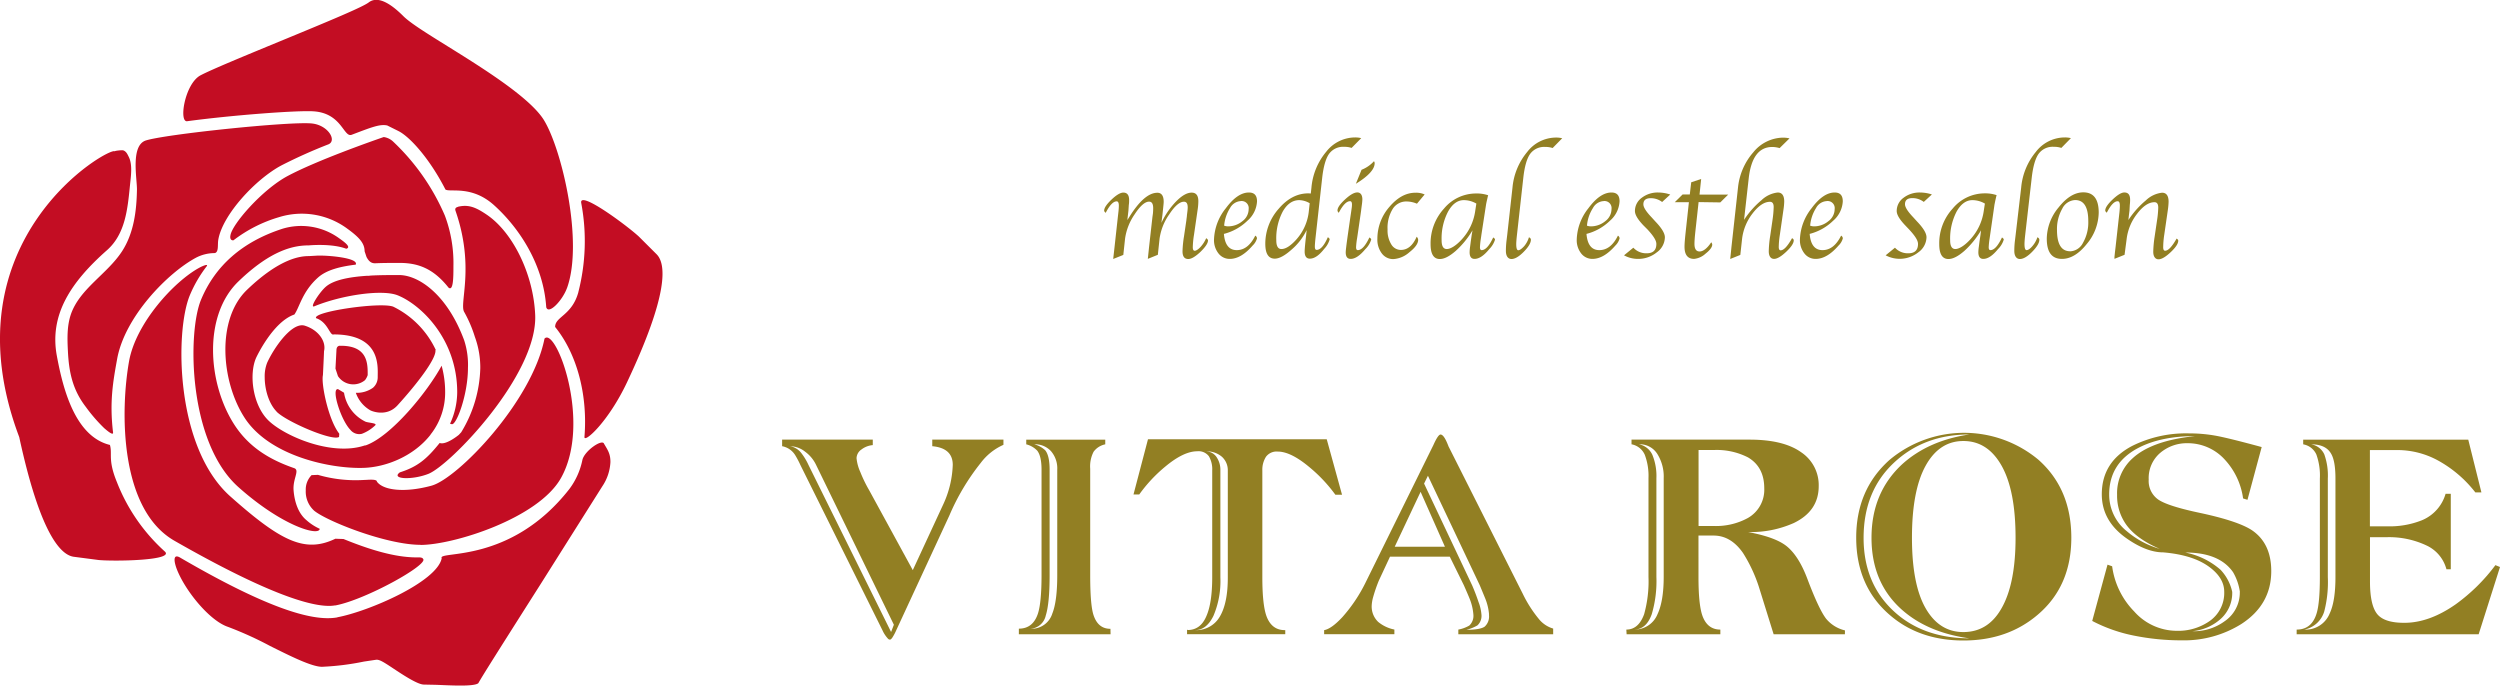
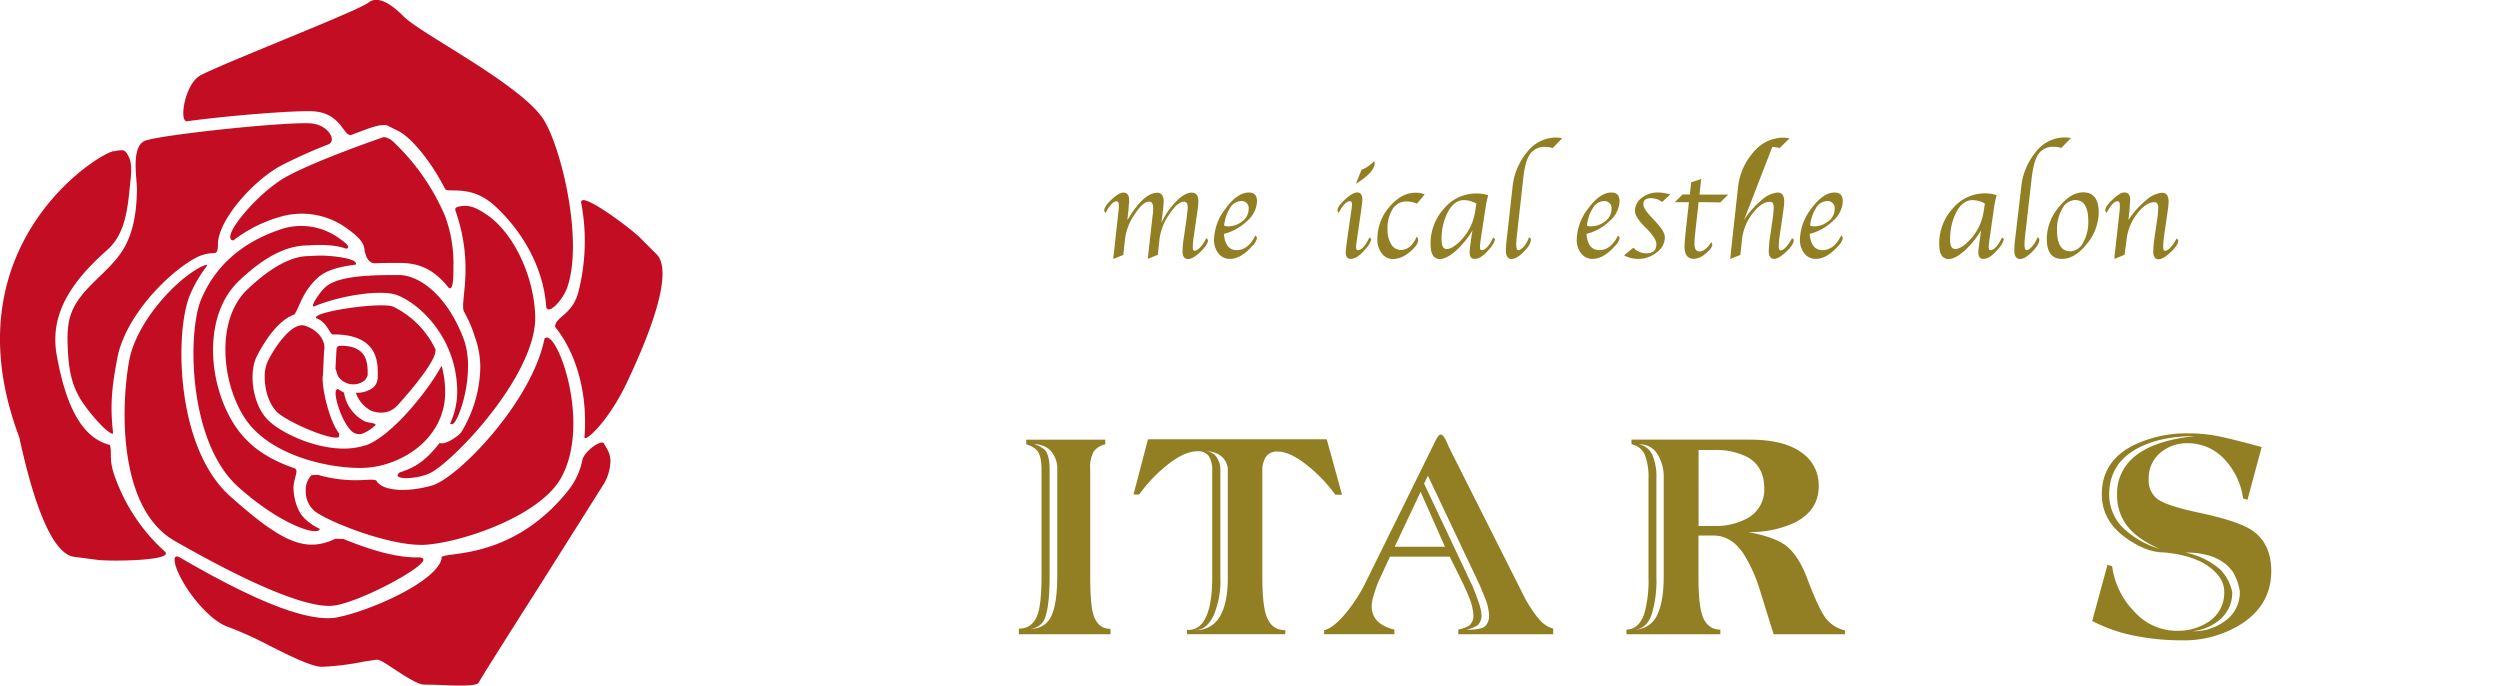
<svg xmlns="http://www.w3.org/2000/svg" id="_logo" viewBox="0 0 616.08 168.97">
  <defs>
    <style>.cls-1{fill:#c30d23;}.cls-2{fill:#927f23;}</style>
  </defs>
  <path class="cls-1" d="M121.36,130.92a9.64,9.64,0,0,1-3.28,2.07,2.79,2.79,0,0,1-2.83-1c-2.38-2.45-4.81-10.39-3-10l1.45.87A9.57,9.57,0,0,0,119,130C119.84,130.31,122,130.34,121.36,130.92Zm4.48-29.26a22.5,22.5,0,0,1,10.48,10.68h-.1c.31,2-4.35,8.14-9.34,13.63-2.82,3.09-6.64,1.26-6.64,1.26a8,8,0,0,1-3.63-4.35,6.83,6.83,0,0,0,4.23-1.25A3.41,3.41,0,0,0,122,119c0-2.61.83-10.48-10.82-10.51-1,.43-1.39-3-4.36-4C105.81,102.9,122.76,100.43,125.84,101.66ZM99.77,69.47c7.21-3.85,21-8.68,23.71-9.62A4.23,4.23,0,0,1,125.83,61a54.71,54.71,0,0,1,12.72,18.21,33.33,33.33,0,0,1,2.11,12.43c0,2.64,0,6.31-1.21,5.32-3.76-4.76-7.57-6.09-12.07-6.09-1.88,0-3.95,0-6,.09-.71,0-1.42-.18-2.14-1.55L118.77,88c0-1.88-1.19-3.33-4.17-5.5a18.88,18.88,0,0,0-16.87-2.92,34.3,34.3,0,0,0-11.29,5.73s-1,.14-.73-1.25C86.14,81.32,93.5,72.84,99.77,69.47Zm4.65,84.78a12.7,12.7,0,0,0,3.29,2.14c-.13,1.91-9.17-.59-20-10.24C75.22,135.07,75.13,108,78.44,100c3.49-8.45,10.25-14.36,20.09-17.55a15.93,15.93,0,0,1,14,2.37c1.42,1,3,2.2,1.72,2.56-3.6-1.37-9.2-.83-9.2-.83-3.51,0-9.13.93-17.38,8.89-8.7,8.39-7.59,24.94-1.1,35.14,3.57,5.61,8.69,8.75,14.91,10.89,1.32.56-.44,2.62-.21,5.46S102.42,152.58,104.42,154.25Zm7.17-37.34.24-4.48c0-1.28.92-1.14.92-1.14,6.93-.07,6.78,4.55,6.78,7.23a4.14,4.14,0,0,1-.66,1.24,4.53,4.53,0,0,1-6.67-1Zm-5.79-60.4c3.94.42,6.19,4.15,4.1,5.12a124.3,124.3,0,0,0-11.65,5.22C91.91,70.24,83.74,79,82.71,85.19c-.21,1.26.16,2.93-.83,3.26a10,10,0,0,0-4.65,1.13c-7,3.76-17.58,14.55-19.45,25-1,5.52-1.9,10.56-1,18.06.13,1.06-2-.92-2.13-1a39.53,39.53,0,0,1-4.57-5.27c-3.27-4.24-4.18-8.56-4.43-13.84-.15-3-.24-6.12.74-9C48.59,97.2,55.31,93.66,59,88c2.92-4.52,3.59-10,3.67-15.27,0-2.8-1.55-10.66,2.09-12C69.29,59.19,100.39,55.94,105.8,56.51Zm-8.71,71c-2-2.05-2.94-5.59-2.94-8.49a9.08,9.08,0,0,1,.61-3.56c1.58-3.46,5.59-9.37,8.71-9.22l0,0h0a2,2,0,0,1,.53.09c3.45,1.07,5.35,3.92,4.77,6.3,0,.37-.26,5.81-.27,5.89-.48,2.13,1.34,11,4,14.4.08.1-.07.73,0,.81C111.07,134.94,99.63,130.08,97.09,127.54Zm74.36-29.47a50.56,50.56,0,0,0,.7-21.95c-.54-3.19,11.24,5.55,14.2,8.28l4.38,4.37c2.37,2.38,3,9.78-7.31,31.59-4.62,9.77-10.61,15.09-10.47,13.41.82-10.12-1.72-20.28-7.22-27.08C165.66,104.11,169.88,103.85,171.45,98.07Zm-38.92,62.3c-8.32,0-23-5.78-26.19-8.41a6.34,6.34,0,0,1-2.07-5,5.06,5.06,0,0,1,1.43-3.76l1.57-.07a33.26,33.26,0,0,0,11.29,1.26c.84,0,3.24-.32,3.24.41,1.61,2.21,7,2.76,13.45,1S160,125.09,163.1,109.54c2.74-3.11,11.76,20.51,4.09,34.29C161.63,153.83,140.66,160.37,132.53,160.37Zm6.09-37.62a16.66,16.66,0,0,1-3.39,10.18,1.16,1.16,0,0,0-.23.33c-4.15,5.29-11,8-16.54,8.15-8.12.25-23.26-2.91-29.34-12.46-5.74-9-6.89-24.13.65-31.4,8.34-8,13.41-8.33,15.31-8.33l1.92-.11c2.6-.13,10.46.55,9.57,2.22-3.7.44-7.14,1.28-9.24,3.14-3.92,3.47-4.58,7.34-5.87,9.15-5.32,1.81-9.36,10.53-9.41,10.63-1.8,4-.91,11.55,2.93,15.39s15.62,9,23.83,6.24h.06a.61.61,0,0,1,.13,0c6.29-2.18,15.29-13.25,18.75-19.65A24.39,24.39,0,0,1,138.62,122.75Zm5.62-6c0,6.7-2.89,14.25-4,13.89-.05,0-.34-.12-.43-.08a18.62,18.62,0,0,0,1.78-7.81c0-13.11-9-21.59-14.66-23.86-3.9-1.56-14,0-20.54,2.7-1.33.53,1.3-3.53,2.86-4.85,2-1.7,5.93-2.38,10-2.66a4.91,4.91,0,0,0,1-.06c2.45-.13,4.89-.13,7-.13,4.89,0,11.92,4.87,16.06,16.09A19.53,19.53,0,0,1,144.24,116.75Zm-32.17,61.47c7.55-1.4,24.51-8.67,25.7-14.53-1.08-2,16.86,1.59,31.46-17.07a17.85,17.85,0,0,0,3.21-7.16c.51-2.25,4.89-5.25,5.33-4,.94,1.59,1.58,2.48,1.58,4.49a11.69,11.69,0,0,1-2,6l-15.14,24c-10.39,16.36-14.5,22.86-15.41,24.51-1.09,1-8.31.45-10.95.4l-2.47-.05c-1.56,0-5.26-2.46-7.48-3.93-2.46-1.63-3.36-2.2-4.21-2.2l-3.07.46a64.64,64.64,0,0,1-10.34,1.29c-2.59,0-8-2.74-12.84-5.15a87.75,87.75,0,0,0-10.34-4.69c-4.52-1.51-10.48-8.82-12.57-14.12-.69-1.75-1.17-4.18.93-2.86C93.47,175.22,105.51,179.44,112.07,178.22Zm-.55-2.93c-4,.75-14.2-1.39-39.56-15.89C58.24,151.56,58.61,127,60.72,115.13,62.39,105.69,71.9,95.33,78.15,92c.49-.27,2.09-1,1.75-.36a31.55,31.55,0,0,0-4.21,7.23c-3.65,8.82-3.64,37.42,10,49.55,12.54,11.15,18.42,14,25.88,10.42l2,.07c6.35,2.58,12.58,4.53,18,4.53.55,0,1.39-.08,1.61.37C134.62,165.2,119,173.9,111.52,175.29Zm30.23-98.22c2.66-.64,4.45.13,7.2,2,6.49,4.45,11.48,14.86,11.86,24.74.56,14.73-21,37-26.34,39.08-4.07,1.59-9.33,1.3-7-.38,4.42-1.4,6.66-3.34,9.8-7.24,1.58.6,4.72-2,4.72-2l.59-.64a31.73,31.73,0,0,0,4.7-15.81,22.14,22.14,0,0,0-1.34-7.71,31.26,31.26,0,0,0-2.61-6.09C142,100.9,146,92,141.2,78.1,141.1,77.81,140.92,77.28,141.75,77.07Zm26.9,20c-1.07,3-4.52,6.71-5.12,4.75-.68-10.47-6.59-19.5-12.89-25.17-5.5-4.94-10.86-3.08-11.95-3.84-3.81-7.47-8.72-13-11.63-14.43L124.35,57c-1.82-.4-3.93.46-8.76,2.29-2,.77-2.41-5.36-9.47-5.78-4.09-.25-19.89.94-31,2.43-2.23.51-.69-9.26,3.24-11.31,2.74-1.44,11.21-4.93,19.42-8.32,12.67-5.22,20.48-8.48,22-9.63,1.92-1.49,4.8-.36,8.54,3.38,1.68,1.68,5.72,4.2,10.84,7.38,8.49,5.28,20.12,12.51,23.69,18.06C167.32,62.55,172.77,85.68,168.65,97.06Z" transform="translate(-28.92 -26.08)" />
  <path class="cls-1" d="M57.73,144.89A45.05,45.05,0,0,0,69.55,162c2.38,2.21-12.28,2.45-16.29,2.09l-6.14-.8c-3.33-.43-8.36-5.91-13.46-29.49C15.26,85,56.28,62,57.2,63.39c-.11-.16,1.84-.36,2.11-.25.74.28,1,.92,1.33,1.58,1,1.92.52,4.9.32,6.94-.59,5.93-1.15,12.08-5.67,16.07-8.95,7.91-14.22,15.93-12.37,26,1.5,8.11,4.47,19.9,13.09,22C56.66,138,55.45,139.35,57.73,144.89Z" transform="translate(-28.92 -26.08)" />
  <path class="cls-2" d="M314.25,88.87l-2.47,1,.05-.46.13-1.24.12-1.16.84-7.48.12-.85q.06-.66.06-1.29c0-1.08-.33-1.62-1-1.62q-1.53,0-3.57,3.13a13.88,13.88,0,0,0-2.36,6l-.43,4-2.49,1,.05-.46.14-1.24.13-1.16.85-7.73.1-.88a15.08,15.08,0,0,0,.12-1.66c0-.71-.18-1.07-.53-1.07-.84,0-1.74.94-2.71,2.83-.25-.21-.38-.39-.38-.55,0-.66.61-1.57,1.82-2.72s2.19-1.72,2.9-1.72c.95,0,1.43.61,1.43,1.83,0,.31,0,.73-.08,1.25L307,78l-.13,1.13-.14,1.18.47-.73q3.72-6,6.94-6c1,0,1.55.74,1.55,2.23,0,.25-.05.79-.14,1.61l-.16,1.53L315.13,81a19.09,19.09,0,0,1,3.67-5.33c1.41-1.42,2.67-2.12,3.78-2.12s1.65.71,1.65,2.13a14.6,14.6,0,0,1-.19,2.18L323.15,84a21.89,21.89,0,0,0-.29,3c0,.59.16.88.48.88s.86-.32,1.44-.95a7.91,7.91,0,0,0,1.38-2.15c.3.2.45.39.45.55q0,1-1.86,2.82c-1.25,1.17-2.23,1.76-3,1.76-.95,0-1.42-.63-1.42-1.9a27.79,27.79,0,0,1,.37-3.71l.59-4c0-.15.06-.46.12-1,0-.2.06-.54.11-1a9.35,9.35,0,0,0,.09-1.09c0-1-.32-1.42-.94-1.42-1,0-2.24,1-3.62,3.13a13.68,13.68,0,0,0-2.38,6Z" transform="translate(-28.92 -26.08)" />
  <path class="cls-2" d="M338.26,84.15a.82.82,0,0,1,.42.67,3.82,3.82,0,0,1-1.07,1.77c-1.89,2.19-3.77,3.29-5.62,3.29a3.46,3.46,0,0,1-2.8-1.35,5.28,5.28,0,0,1-1.1-3.44A13,13,0,0,1,331,77.4c1.92-2.59,3.81-3.88,5.69-3.88,1.35,0,2,.72,2,2.18a6.78,6.78,0,0,1-2.37,4.78,12.84,12.84,0,0,1-5.79,3.24q.33,4,3.17,4C335.55,87.72,337.08,86.53,338.26,84.15Zm-7.67-2.46a2.78,2.78,0,0,0,.88.17,5.49,5.49,0,0,0,3.61-1.27,3.71,3.71,0,0,0,1.55-3,1.74,1.74,0,0,0-2-1.95,3.22,3.22,0,0,0-2.59,1.71A9.61,9.61,0,0,0,330.59,81.69Z" transform="translate(-28.92 -26.08)" />
-   <path class="cls-2" d="M351.94,73.77l.16-1.44a15.89,15.89,0,0,1,3.64-8.85,9.06,9.06,0,0,1,7-3.53,6.47,6.47,0,0,1,1.63.17L362,62.53a5.68,5.68,0,0,0-1.85-.27A4.27,4.27,0,0,0,356.44,64q-1.23,1.74-1.7,6L353.2,83.84l-.11,1q-.15,1.41-.15,2c0,.55.14.82.43.82.92,0,1.84-1,2.77-3.12q.45.27.45.54a5.6,5.6,0,0,1-1.35,2.34c-1.25,1.6-2.43,2.4-3.53,2.4-.85,0-1.28-.59-1.28-1.76,0-.44.07-1.3.2-2.58l.17-1.47.12-1.23a14.79,14.79,0,0,1-3.67,4.77q-2.53,2.27-4.18,2.27-2.34,0-2.34-3.68A13,13,0,0,1,344,77.56q3.24-3.82,7.32-3.83C351.42,73.73,351.64,73.74,351.94,73.77Zm-.27,2.39a5.38,5.38,0,0,0-2.56-.76c-1.65,0-3,.93-4.07,2.79a14.11,14.11,0,0,0-1.6,7.1c0,1.44.42,2.16,1.27,2.16,1,0,2.22-.75,3.59-2.26A12.34,12.34,0,0,0,351.47,78Z" transform="translate(-28.92 -26.08)" />
  <path class="cls-2" d="M366.38,84.6c.3.18.45.35.45.52a5.54,5.54,0,0,1-1.45,2.36q-2,2.4-3.61,2.4c-.81,0-1.22-.54-1.22-1.61,0-.46.17-1.85.5-4.19l.65-4.53.17-1.14.13-.92a6.46,6.46,0,0,0,.09-1c0-.55-.16-.83-.47-.83-.86,0-1.79.95-2.78,2.85a.8.8,0,0,1-.32-.57c0-.68.63-1.58,1.88-2.73s2.24-1.71,3-1.71,1.25.57,1.25,1.73a12.93,12.93,0,0,1-.13,1.36l-.15,1.11q0,.14-.18,1.35l-.69,4.76-.16,1.06A18.36,18.36,0,0,0,363.1,87q0,.72.42.72C364.44,87.72,365.4,86.68,366.38,84.6Zm-3.33-13.23,1.4-3.45a8.17,8.17,0,0,0,3.06-2.11.83.83,0,0,1,.17.48Q367.68,68.53,363.05,71.37Z" transform="translate(-28.92 -26.08)" />
  <path class="cls-2" d="M380,74l-1.9,2.28a6.63,6.63,0,0,0-2.55-.55,3.93,3.93,0,0,0-3.43,1.85,8.87,8.87,0,0,0-1.26,5.06,6.54,6.54,0,0,0,.91,3.65,2.72,2.72,0,0,0,2.37,1.38q2.48,0,3.89-3.25a1.15,1.15,0,0,1,.37.75c0,.92-.72,1.94-2.16,3.07a6.58,6.58,0,0,1-3.95,1.69,3.47,3.47,0,0,1-2.84-1.39,5.6,5.6,0,0,1-1.1-3.6,11.93,11.93,0,0,1,2.93-7.84c2-2.36,4.12-3.53,6.5-3.53A5.14,5.14,0,0,1,380,74Z" transform="translate(-28.92 -26.08)" />
  <path class="cls-2" d="M391.79,82.84a21.63,21.63,0,0,1-4.13,5.07c-1.51,1.31-2.81,2-3.92,2-1.52,0-2.28-1.23-2.28-3.68a12.71,12.71,0,0,1,3.32-8.76,10.26,10.26,0,0,1,7.87-3.71,8.77,8.77,0,0,1,3,.44c-.06.2-.09.32-.1.36l-.2.88c-.14.61-.21,1-.22,1.07L394,83.83l-.15,1.06a18.36,18.36,0,0,0-.22,2.11c0,.48.14.72.41.72q1.4,0,2.85-3.12.45.27.45.54a5.74,5.74,0,0,1-1.43,2.34q-1.95,2.4-3.61,2.4c-.81,0-1.22-.54-1.22-1.63a11,11,0,0,1,.12-1.38l.17-1.33.21-1.47Zm.95-6.59a6.17,6.17,0,0,0-3.07-.85c-1.55,0-2.86.95-3.91,2.84a14.3,14.3,0,0,0-1.58,7.05c0,1.44.42,2.16,1.28,2.16s2.18-.75,3.58-2.26A13,13,0,0,0,392.47,78Z" transform="translate(-28.92 -26.08)" />
  <path class="cls-2" d="M405.7,84.55c.33.16.48.36.48.6,0,.8-.59,1.79-1.78,3s-2.2,1.76-3,1.76-1.38-.66-1.38-2a21.14,21.14,0,0,1,.15-2.48l.18-1.48,1.29-11.59a15.94,15.94,0,0,1,3.63-8.83,9,9,0,0,1,7-3.55,6.37,6.37,0,0,1,1.63.17l-2.36,2.41a5.6,5.6,0,0,0-1.83-.27A4.27,4.27,0,0,0,406,64c-.83,1.17-1.39,3.15-1.7,6l-1.55,13.94q-.18,1.61-.18,2.31,0,1.5.51,1.5t1.44-1A6.09,6.09,0,0,0,405.7,84.55Z" transform="translate(-28.92 -26.08)" />
  <path class="cls-2" d="M427.63,84.15a.83.83,0,0,1,.41.67A3.77,3.77,0,0,1,427,86.59q-2.85,3.28-5.63,3.29a3.47,3.47,0,0,1-2.8-1.35,5.27,5.27,0,0,1-1.09-3.44,12.94,12.94,0,0,1,2.87-7.69c1.91-2.59,3.81-3.88,5.68-3.88,1.36,0,2,.72,2,2.18a6.78,6.78,0,0,1-2.37,4.78,12.86,12.86,0,0,1-5.78,3.24q.33,4,3.16,4T427.63,84.15ZM420,81.69a2.78,2.78,0,0,0,.88.17,5.53,5.53,0,0,0,3.62-1.27,3.74,3.74,0,0,0,1.55-3,1.74,1.74,0,0,0-2-1.95,3.2,3.2,0,0,0-2.58,1.71A9.49,9.49,0,0,0,420,81.69Z" transform="translate(-28.92 -26.08)" />
  <path class="cls-2" d="M429.13,89l2.3-1.88a4.3,4.3,0,0,0,3.27,1.38q2.4,0,2.4-2.31c0-.86-.74-2-2.2-3.58l-1-1c-1.39-1.46-2.08-2.63-2.08-3.53a4,4,0,0,1,1.67-3.25,6.43,6.43,0,0,1,4.12-1.31,9.47,9.47,0,0,1,2.91.5l-2,1.84a4.57,4.57,0,0,0-2.81-.94c-1.21,0-1.81.5-1.81,1.51q0,1.08,2,3.18l1,1.1c1.53,1.6,2.3,2.88,2.3,3.86a4.66,4.66,0,0,1-2,3.7,7.23,7.23,0,0,1-4.65,1.61A7.09,7.09,0,0,1,429.13,89Z" transform="translate(-28.92 -26.08)" />
  <path class="cls-2" d="M447.51,75.88l-.81,7.36c-.14,1.32-.21,2.3-.21,2.93,0,1.25.42,1.88,1.27,1.88s1.87-.75,2.86-2.26a1,1,0,0,1,.25.56c0,.62-.55,1.37-1.64,2.23a4.91,4.91,0,0,1-2.82,1.3q-2.37,0-2.37-3c0-.74.1-1.95.28-3.61l.8-7.36h-3.49L443.57,74h1.77l.35-3,2.45-.82-.4,3.85h7.06l-1.95,1.93Z" transform="translate(-28.92 -26.08)" />
-   <path class="cls-2" d="M458.71,80.26A21.9,21.9,0,0,1,463,75.42a6.88,6.88,0,0,1,4-1.9c1.07,0,1.61.75,1.61,2.24a15.93,15.93,0,0,1-.19,2l-.89,6.2a21.68,21.68,0,0,0-.27,2.94c0,.58.15.87.46.87.77,0,1.71-1,2.82-3,.28.17.42.34.42.52,0,.72-.62,1.66-1.86,2.83s-2.24,1.76-3,1.76-1.3-.62-1.3-1.86a27,27,0,0,1,.35-3.78l.58-4a24.94,24.94,0,0,0,.28-3.15c0-.85-.31-1.28-.92-1.28-1.41,0-2.85,1-4.3,2.89a12.65,12.65,0,0,0-2.56,6.2l-.44,4-2.49,1,.05-.46.13-1.24L455.6,87l1.61-14.6A15.62,15.62,0,0,1,461,63.6,9.58,9.58,0,0,1,468.3,60a7.16,7.16,0,0,1,1.61.18l-2.44,2.4a6.33,6.33,0,0,0-1.8-.28q-4.94,0-5.81,7.73Z" transform="translate(-28.92 -26.08)" />
+   <path class="cls-2" d="M458.71,80.26A21.9,21.9,0,0,1,463,75.42a6.88,6.88,0,0,1,4-1.9c1.07,0,1.61.75,1.61,2.24a15.93,15.93,0,0,1-.19,2l-.89,6.2a21.68,21.68,0,0,0-.27,2.94c0,.58.15.87.46.87.77,0,1.71-1,2.82-3,.28.17.42.34.42.52,0,.72-.62,1.66-1.86,2.83s-2.24,1.76-3,1.76-1.3-.62-1.3-1.86a27,27,0,0,1,.35-3.78l.58-4a24.94,24.94,0,0,0,.28-3.15c0-.85-.31-1.28-.92-1.28-1.41,0-2.85,1-4.3,2.89a12.65,12.65,0,0,0-2.56,6.2l-.44,4-2.49,1,.05-.46.13-1.24L455.6,87l1.61-14.6A15.62,15.62,0,0,1,461,63.6,9.58,9.58,0,0,1,468.3,60a7.16,7.16,0,0,1,1.61.18l-2.44,2.4a6.33,6.33,0,0,0-1.8-.28Z" transform="translate(-28.92 -26.08)" />
  <path class="cls-2" d="M482.63,84.15a.82.82,0,0,1,.42.67A3.82,3.82,0,0,1,482,86.59c-1.9,2.19-3.77,3.29-5.63,3.29a3.44,3.44,0,0,1-2.79-1.35,5.28,5.28,0,0,1-1.1-3.44,13,13,0,0,1,2.87-7.69c1.92-2.59,3.81-3.88,5.69-3.88,1.35,0,2,.72,2,2.18a6.76,6.76,0,0,1-2.38,4.78,12.86,12.86,0,0,1-5.78,3.24q.33,4,3.16,4C479.92,87.72,481.44,86.53,482.63,84.15ZM475,81.69a2.73,2.73,0,0,0,.88.17,5.51,5.51,0,0,0,3.61-1.27,3.74,3.74,0,0,0,1.55-3,1.74,1.74,0,0,0-2-1.95,3.2,3.2,0,0,0-2.59,1.71A9.61,9.61,0,0,0,475,81.69Z" transform="translate(-28.92 -26.08)" />
-   <path class="cls-2" d="M493.6,89l2.3-1.88a4.31,4.31,0,0,0,3.27,1.38c1.6,0,2.41-.77,2.41-2.31,0-.86-.74-2-2.21-3.58l-.95-1c-1.39-1.46-2.09-2.63-2.09-3.53A4,4,0,0,1,498,74.83a6.45,6.45,0,0,1,4.12-1.31A9.57,9.57,0,0,1,505,74l-2,1.84a4.57,4.57,0,0,0-2.81-.94c-1.21,0-1.82.5-1.82,1.51,0,.72.67,1.78,2,3.18l1,1.1c1.53,1.6,2.3,2.88,2.3,3.86a4.67,4.67,0,0,1-2,3.7,7.39,7.39,0,0,1-8.14.71Z" transform="translate(-28.92 -26.08)" />
  <path class="cls-2" d="M517.11,82.84A21.63,21.63,0,0,1,513,87.91c-1.5,1.31-2.81,2-3.92,2-1.52,0-2.27-1.23-2.27-3.68a12.66,12.66,0,0,1,3.32-8.76A10.22,10.22,0,0,1,518,73.73a8.77,8.77,0,0,1,2.95.44c-.06.2-.09.32-.1.36l-.2.88c-.13.61-.2,1-.22,1.07l-1.06,7.35-.15,1.06A18.36,18.36,0,0,0,519,87q0,.72.42.72,1.38,0,2.85-3.12c.29.18.44.36.44.54a5.61,5.61,0,0,1-1.43,2.34q-1.95,2.4-3.61,2.4c-.81,0-1.22-.54-1.22-1.63a11,11,0,0,1,.12-1.38l.17-1.33.22-1.47Zm.95-6.59A6.16,6.16,0,0,0,515,75.4c-1.56,0-2.86.95-3.92,2.84a14.41,14.41,0,0,0-1.58,7.05c0,1.44.43,2.16,1.28,2.16s2.18-.75,3.58-2.26A13,13,0,0,0,517.79,78Z" transform="translate(-28.92 -26.08)" />
  <path class="cls-2" d="M531,84.55q.48.24.48.6c0,.8-.6,1.79-1.79,3s-2.2,1.76-3,1.76-1.38-.66-1.38-2a21.14,21.14,0,0,1,.15-2.48l.18-1.48L527,72.33a16,16,0,0,1,3.63-8.83,9,9,0,0,1,7-3.55,6.32,6.32,0,0,1,1.63.17l-2.36,2.41a5.6,5.6,0,0,0-1.83-.27A4.27,4.27,0,0,0,531.29,64q-1.23,1.76-1.7,6L528,83.91q-.18,1.61-.18,2.31c0,1,.17,1.5.52,1.5s.88-.33,1.44-1A6.41,6.41,0,0,0,531,84.55Z" transform="translate(-28.92 -26.08)" />
  <path class="cls-2" d="M537.05,89.88c-2.5,0-3.74-1.65-3.74-5a12.24,12.24,0,0,1,2.93-7.7q2.93-3.7,6.07-3.7,3.8,0,3.8,5a12.3,12.3,0,0,1-2.93,7.71Q540.24,89.88,537.05,89.88Zm2-1.86a3.74,3.74,0,0,0,3.2-2.13,10.12,10.12,0,0,0,1.29-5.31q0-5.2-3.23-5.2a3.73,3.73,0,0,0-3.19,2.14,10.1,10.1,0,0,0-1.29,5.3Q535.85,88,539.07,88Z" transform="translate(-28.92 -26.08)" />
  <path class="cls-2" d="M552.48,88.87l-2.49,1,0-.46.13-1.24.14-1.16.86-7.73.1-.88c.07-.69.1-1.24.1-1.66,0-.71-.18-1.07-.53-1.07-.83,0-1.73.94-2.69,2.83-.25-.21-.38-.39-.38-.55,0-.66.61-1.57,1.83-2.72s2.17-1.72,2.87-1.72c1,0,1.43.61,1.43,1.83a11.08,11.08,0,0,1-.08,1.25L553.69,78l-.14,1.13-.13,1.18a22,22,0,0,1,4.3-4.84,6.87,6.87,0,0,1,4-1.9c1.07,0,1.61.75,1.61,2.24a17.13,17.13,0,0,1-.18,2l-.9,6.2A22,22,0,0,0,562,87c0,.58.16.87.47.87.77,0,1.71-1,2.84-3,.26.17.4.34.4.52,0,.72-.62,1.66-1.86,2.83s-2.25,1.76-3,1.76-1.3-.62-1.3-1.86a28.65,28.65,0,0,1,.35-3.78l.59-4a23.14,23.14,0,0,0,.29-3.11c0-.88-.31-1.32-.92-1.32q-2.13,0-4.32,2.89a12.54,12.54,0,0,0-2.55,6.2Z" transform="translate(-28.92 -26.08)" />
-   <path class="cls-2" d="M276.2,135.7a14.16,14.16,0,0,0-5.59,4.45,55.79,55.79,0,0,0-7.75,13L249.8,181.36a12.77,12.77,0,0,1-1,1.88c-.23.31-.41.46-.54.46a.68.68,0,0,1-.48-.19,7.75,7.75,0,0,1-1.41-2.14l-20.2-40.68a23,23,0,0,0-1.28-2.43,4.81,4.81,0,0,0-3.23-2.22v-1.62H244v1.35a5.29,5.29,0,0,0-2.79,1.08A2.68,2.68,0,0,0,240,139a10.88,10.88,0,0,0,.94,3.43,33.81,33.81,0,0,0,2.16,4.44l10.76,19.71,7.6-16.41a24.94,24.94,0,0,0,2.25-9.53q0-4.14-5.05-4.6v-1.62H276.2Zm-27,44.34-19.15-39.35a8.63,8.63,0,0,0-2.69-3.27,6.11,6.11,0,0,0-3.71-1.38,4.6,4.6,0,0,1,2.63,1.55,14.68,14.68,0,0,1,1.89,3.1l20.34,41.13Z" transform="translate(-28.92 -26.08)" />
  <path class="cls-2" d="M302.6,182.38H280V181q3.51,0,4.72-3.78c.58-1.84.87-5,.87-9.37v-26c0-2.25-.36-3.82-1.07-4.72a5.62,5.62,0,0,0-2.7-1.55v-1.15h19.47v1.15a4.71,4.71,0,0,0-2.87,1.82,7.88,7.88,0,0,0-.84,4.18v26.31q0,6.94.74,9.51,1.08,3.65,4.25,3.64Zm-13.14-14.55v-26a6.47,6.47,0,0,0-1.55-4.58,5.31,5.31,0,0,0-4.1-1.68,6.39,6.39,0,0,1,2.69,1.48c.72.9,1.08,2.49,1.08,4.78v26q0,6.93-.95,9.93a4.15,4.15,0,0,1-3.7,3.27,5.35,5.35,0,0,0,5.32-3.77C289.06,175.24,289.46,172.09,289.46,167.83Z" transform="translate(-28.92 -26.08)" />
  <path class="cls-2" d="M359.64,148H358a37.08,37.08,0,0,0-6.33-6.74q-4.63-3.9-7.88-3.9a3.25,3.25,0,0,0-2.89,1.28A5.93,5.93,0,0,0,340,142V168.3q0,6.73,1,9.56c.85,2.34,2.36,3.5,4.51,3.5h.14v1H321.45v-1.15l.14.13q3.17,0,4.61-3.4c1-2.26,1.45-5.49,1.45-9.66V142a6.36,6.36,0,0,0-.81-3.47,3.18,3.18,0,0,0-2.89-1.24q-3.37,0-7.95,3.84a36,36,0,0,0-6.33,6.8h-1.42l3.57-13.6h44.05Zm-28.15,20.43V142.05a4.46,4.46,0,0,0-1.42-3.38,5.62,5.62,0,0,0-4-1.35H326a3.15,3.15,0,0,1,2.66,1.32,5.56,5.56,0,0,1,1,3.41v26.34a21.83,21.83,0,0,1-1.71,9.46c-1.15,2.34-2.66,3.51-4.55,3.51a6.68,6.68,0,0,0,6.13-3.34Q331.5,174.68,331.49,168.39Z" transform="translate(-28.92 -26.08)" />
  <path class="cls-2" d="M411.67,182.38H388.3v-1.15a8.36,8.36,0,0,0,2.71-1,3.27,3.27,0,0,0,1-2.69,13.09,13.09,0,0,0-1-4.1c-.18-.45-.62-1.48-1.33-3.1l-3.49-7.08H371.46l-2.76,5.92a37.52,37.52,0,0,0-1.38,4,9.1,9.1,0,0,0-.37,2.15,5.24,5.24,0,0,0,1.59,4,9,9,0,0,0,4,1.89v1.15H355.23v-1c1.21-.22,2.72-1.3,4.51-3.23a37.94,37.94,0,0,0,5.66-8.42l16.77-34c.76-1.7,1.35-2.56,1.75-2.56.58,0,1.24,1,1.95,2.9l18.32,36.37a30.82,30.82,0,0,0,4.18,6.46,7.13,7.13,0,0,0,3.3,2.09ZM385,160.82l-6-13.54-6.38,13.54Zm10.87,16.71a13.28,13.28,0,0,0-1-4.11c-.18-.45-.61-1.48-1.28-3.1l-12.78-27-.95,1.93,11.86,25.11c.58,1.35,1.11,2.72,1.57,4.11a11.06,11.06,0,0,1,.71,3.1,3.18,3.18,0,0,1-1,2.63,10.36,10.36,0,0,1-2.7,1.08c2.25,0,3.74-.26,4.48-.77A3.36,3.36,0,0,0,395.84,177.53Z" transform="translate(-28.92 -26.08)" />
  <path class="cls-2" d="M483.56,182.38H466l-3.64-11.69a36.79,36.79,0,0,0-3.9-8.33q-3-4.31-7.28-4.3h-3.7V168.3c0,4.44.31,7.59.94,9.43q1.22,3.5,4.45,3.5v1.15h-23.1l-.07-1.15q3,0,4.38-3.77a30.07,30.07,0,0,0,1.08-9.23V143.92a14.74,14.74,0,0,0-.91-5.76,4.44,4.44,0,0,0-3.27-2.59v-1.15h29.09q8.35,0,12.7,3.1a9.74,9.74,0,0,1,4.34,8.35q0,6.13-6.12,9.09a26,26,0,0,1-11.32,2.23c4.35.8,7.48,1.92,9.36,3.35q3.17,2.43,5.39,8.47,2.76,7.26,4.51,9.54a8.54,8.54,0,0,0,4.65,2.88Zm-44.65-14.15V143.92a10.47,10.47,0,0,0-1.59-6,5.12,5.12,0,0,0-4.54-2.36,4.61,4.61,0,0,1,3.33,2.59,13.73,13.73,0,0,1,1,5.76v24.31a28.71,28.71,0,0,1-1.15,9.23c-.9,2.51-2.35,3.77-4.37,3.77a6.07,6.07,0,0,0,5.79-3.77C438.39,175.3,438.91,172.23,438.91,168.23Zm24.78-21.82q0-5.25-4-7.61a17,17,0,0,0-8.49-1.82h-3.7V155.7h3.7a16.35,16.35,0,0,0,8.42-1.95A8,8,0,0,0,463.69,146.41Z" transform="translate(-28.92 -26.08)" />
-   <path class="cls-2" d="M539.36,158.6q0,11.85-8.15,18.86-7.49,6.47-18.46,6.46t-18.25-6.39q-8.14-7.08-8.15-18.93t8.22-19.19a28.61,28.61,0,0,1,36.64-.07Q539.36,146.54,539.36,158.6Zm-25.13,24.79q-10.23-1.42-16.56-7-7.55-6.66-7.55-17.78t7.55-18.12q6.46-5.85,16.56-7.34-11.18,0-18.62,7t-7.44,18.49q0,11,7.21,17.85T514.23,183.39Zm11.39-24.79q0-11.65-3.44-17.75t-9.43-6.09q-5.92,0-9.29,6.09t-3.37,17.75q0,11.52,3.37,17.38t9.29,5.86q6,0,9.3-5.66Q525.62,170.12,525.62,158.6Z" transform="translate(-28.92 -26.08)" />
  <path class="cls-2" d="M588.63,166.82q0,8.28-7.41,13.06a26.66,26.66,0,0,1-14.69,4,58.9,58.9,0,0,1-11.61-1.14,38.16,38.16,0,0,1-10.41-3.64l3.77-13.87,1.14.4a19.57,19.57,0,0,0,5.45,11.15,14.06,14.06,0,0,0,10.41,4.75,13.52,13.52,0,0,0,8-2.29,8.44,8.44,0,0,0,3.76-7.34q0-3.37-3.63-6.07-4-3-11.42-3.63-4,0-8.8-3.3c-4.21-2.88-6.32-6.53-6.32-11q0-8,7.47-11.92a29.72,29.72,0,0,1,14.08-3.1,36.7,36.7,0,0,1,6.33.54q3.11.54,11.52,2.83l-3.5,13-1.08-.34a17.58,17.58,0,0,0-4.45-9.5A12.3,12.3,0,0,0,568,135.3a10.13,10.13,0,0,0-6.74,2.39,8.15,8.15,0,0,0-2.83,6.57,5.58,5.58,0,0,0,2.33,4.91q2.32,1.62,10.27,3.3,9.36,2,12.8,4.25Q588.63,159.95,588.63,166.82ZM569.9,133.55q-8.35,0-13.87,2.83-7.35,3.76-7.34,11.58a11.53,11.53,0,0,0,4.31,9,21.83,21.83,0,0,0,8.15,4.38q-5.94-2.56-8.42-6.2a12.29,12.29,0,0,1-2.09-7.14,11.54,11.54,0,0,1,3.84-9Q559.26,134.63,569.9,133.55Zm11,38.39a13.39,13.39,0,0,0-1.68-4.85q-3.37-4.86-11.79-4.85a18.59,18.59,0,0,1,8.69,4.24,11.44,11.44,0,0,1,2.89,5.46,8.58,8.58,0,0,1-3,6.8,12.18,12.18,0,0,1-6.87,2.89,12.82,12.82,0,0,0,7.95-2.42A8.54,8.54,0,0,0,580.88,171.94Z" transform="translate(-28.92 -26.08)" />
-   <path class="cls-2" d="M645,165.81l-5.26,16.57H594.89v-1.15q3.71,0,4.92-4c.53-1.71.8-4.69.8-9V144a15.32,15.32,0,0,0-.87-5.93,4.37,4.37,0,0,0-3.24-2.49v-1.15h40.68l3.24,13h-1.49a29.85,29.85,0,0,0-8.92-7.71,20.87,20.87,0,0,0-10.2-2.73h-6.87v18.79h4.17a21.46,21.46,0,0,0,8.62-1.48,10.08,10.08,0,0,0,5.86-6.53h1.28v18.59H631.8a9,9,0,0,0-5-5.9,21.63,21.63,0,0,0-9.67-2h-4.17v10.91q0,5.79,1.75,8t6.73,2.19q6.14,0,12.67-4.58a45,45,0,0,0,9.76-9.63Zm-40.55,2.49V144q0-4.32-1.08-6.13-1.33-2.3-4.91-2.29a4.32,4.32,0,0,1,3.25,2.49,15.55,15.55,0,0,1,.86,5.93V168.3a28.7,28.7,0,0,1-.89,8.49,6.46,6.46,0,0,1-4.91,4.44,6.37,6.37,0,0,0,6.27-4Q604.45,174.23,604.45,168.3Z" transform="translate(-28.92 -26.08)" />
</svg>